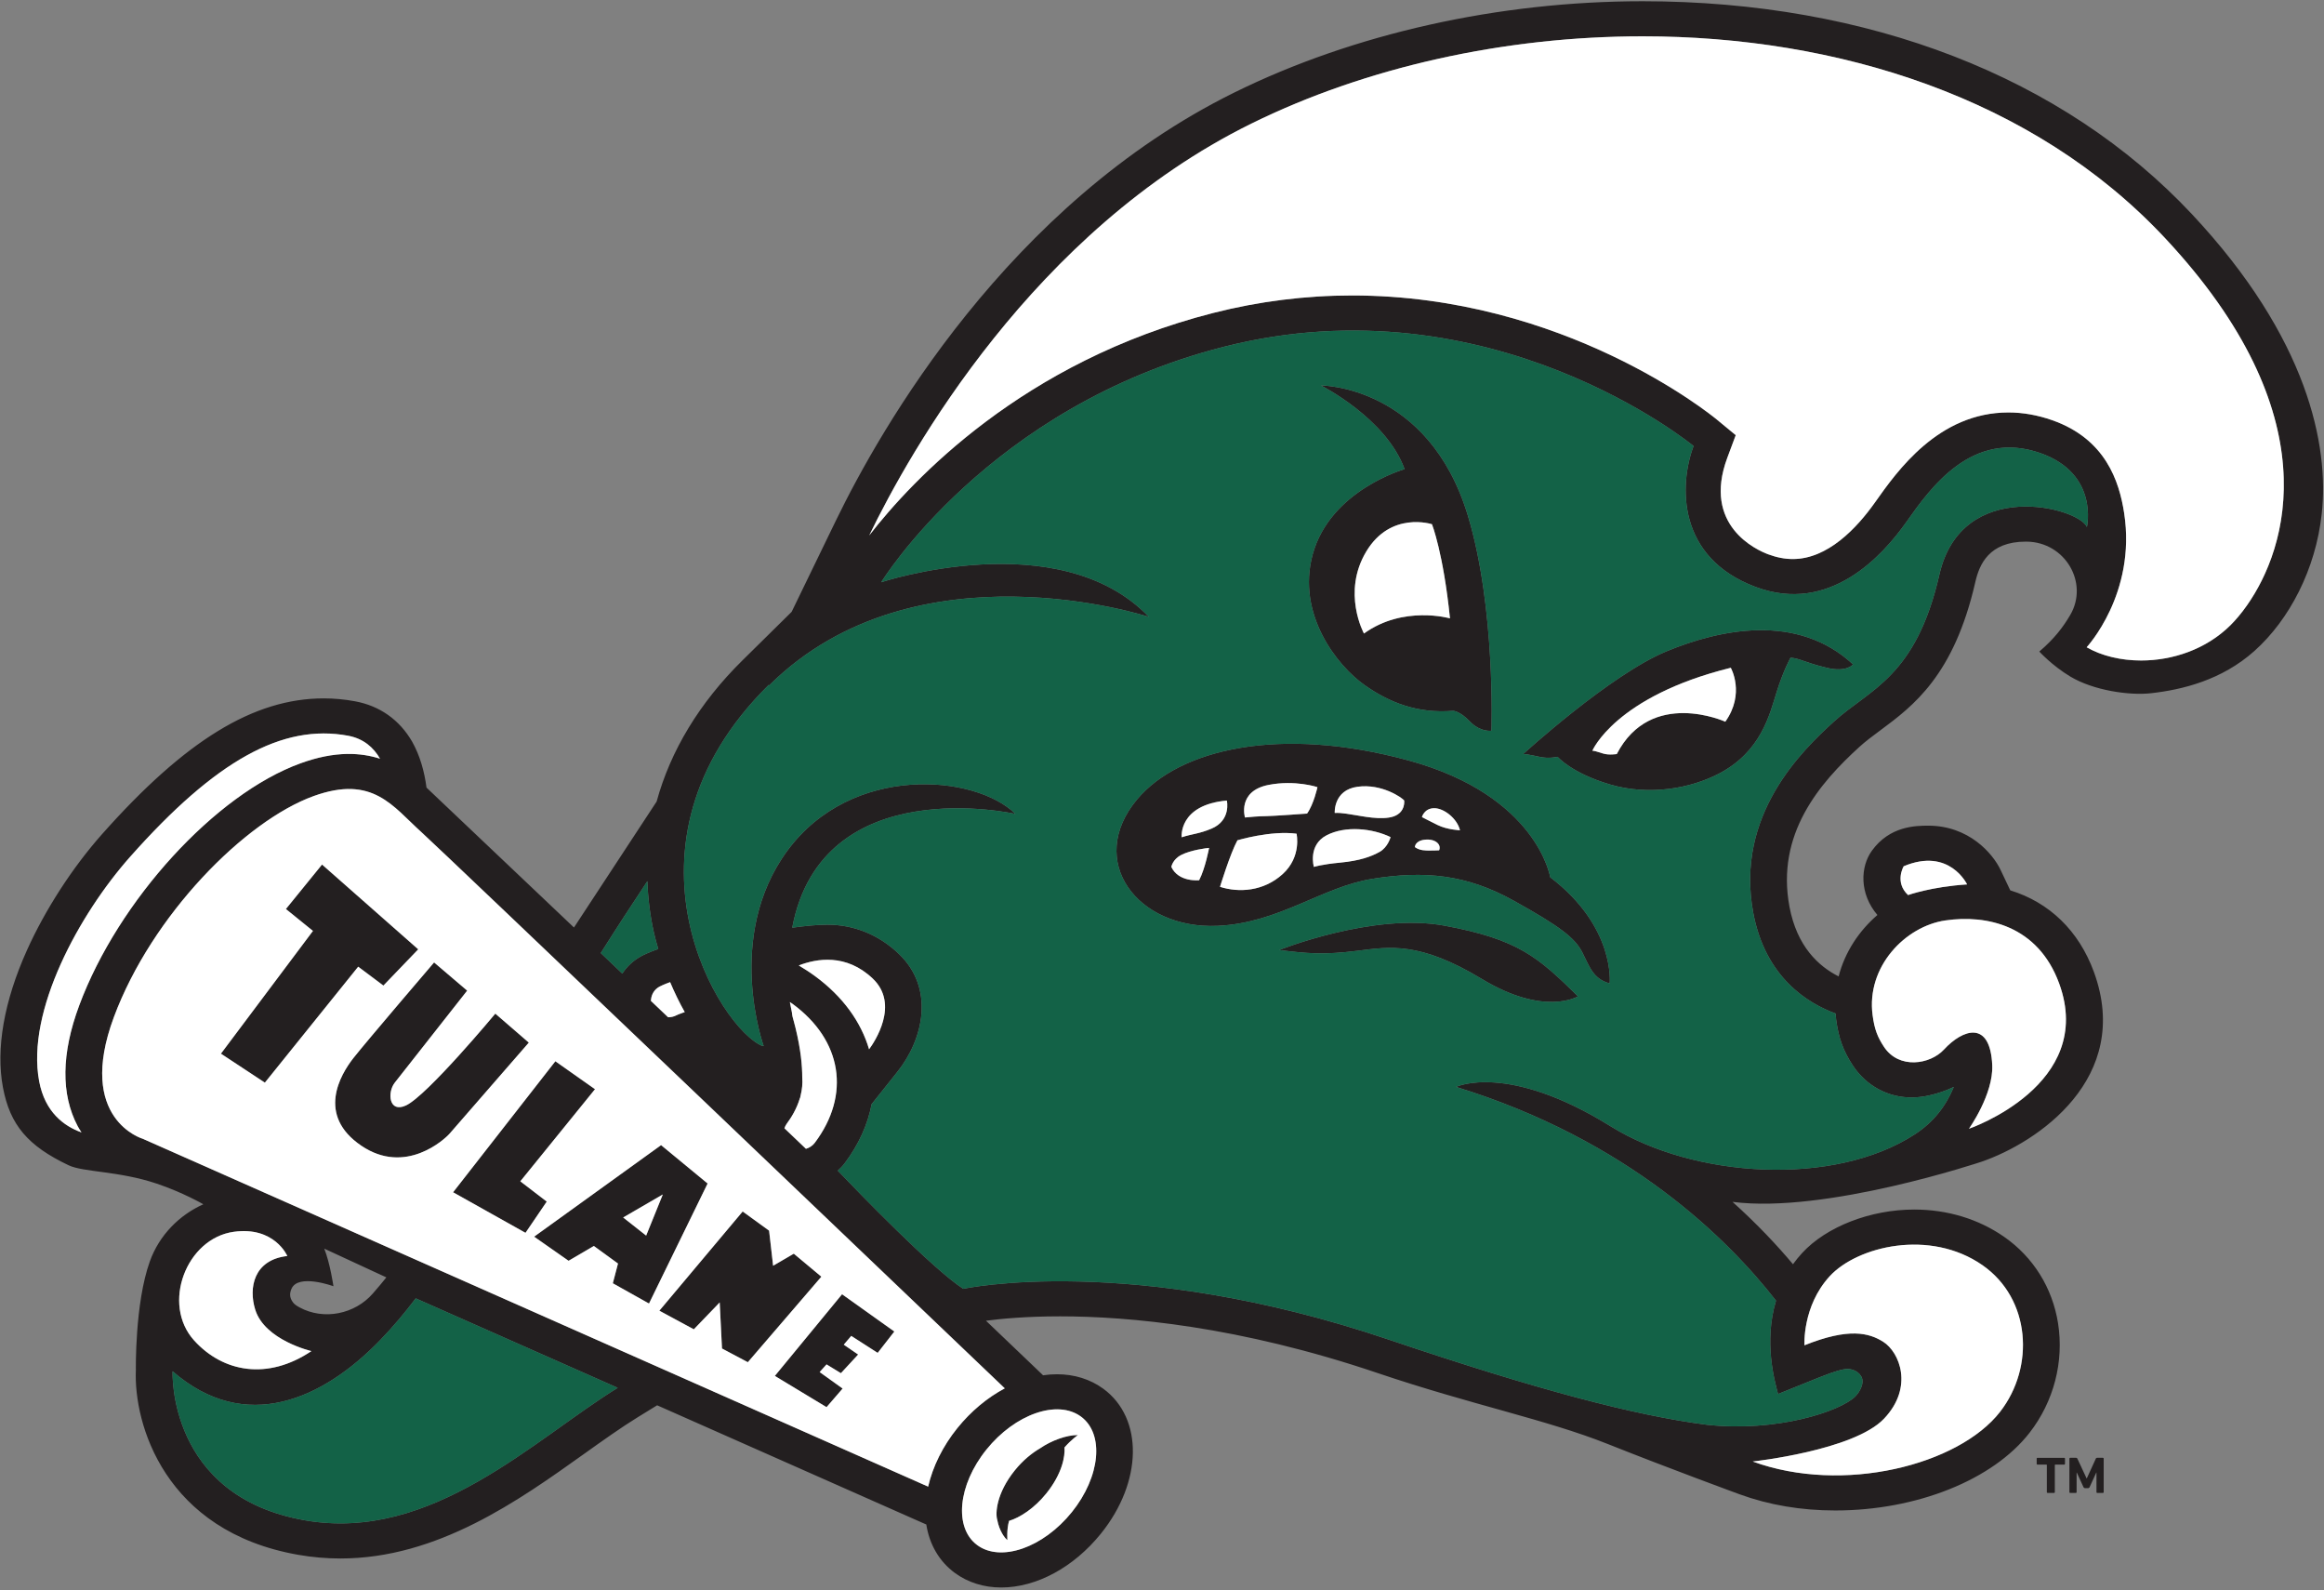
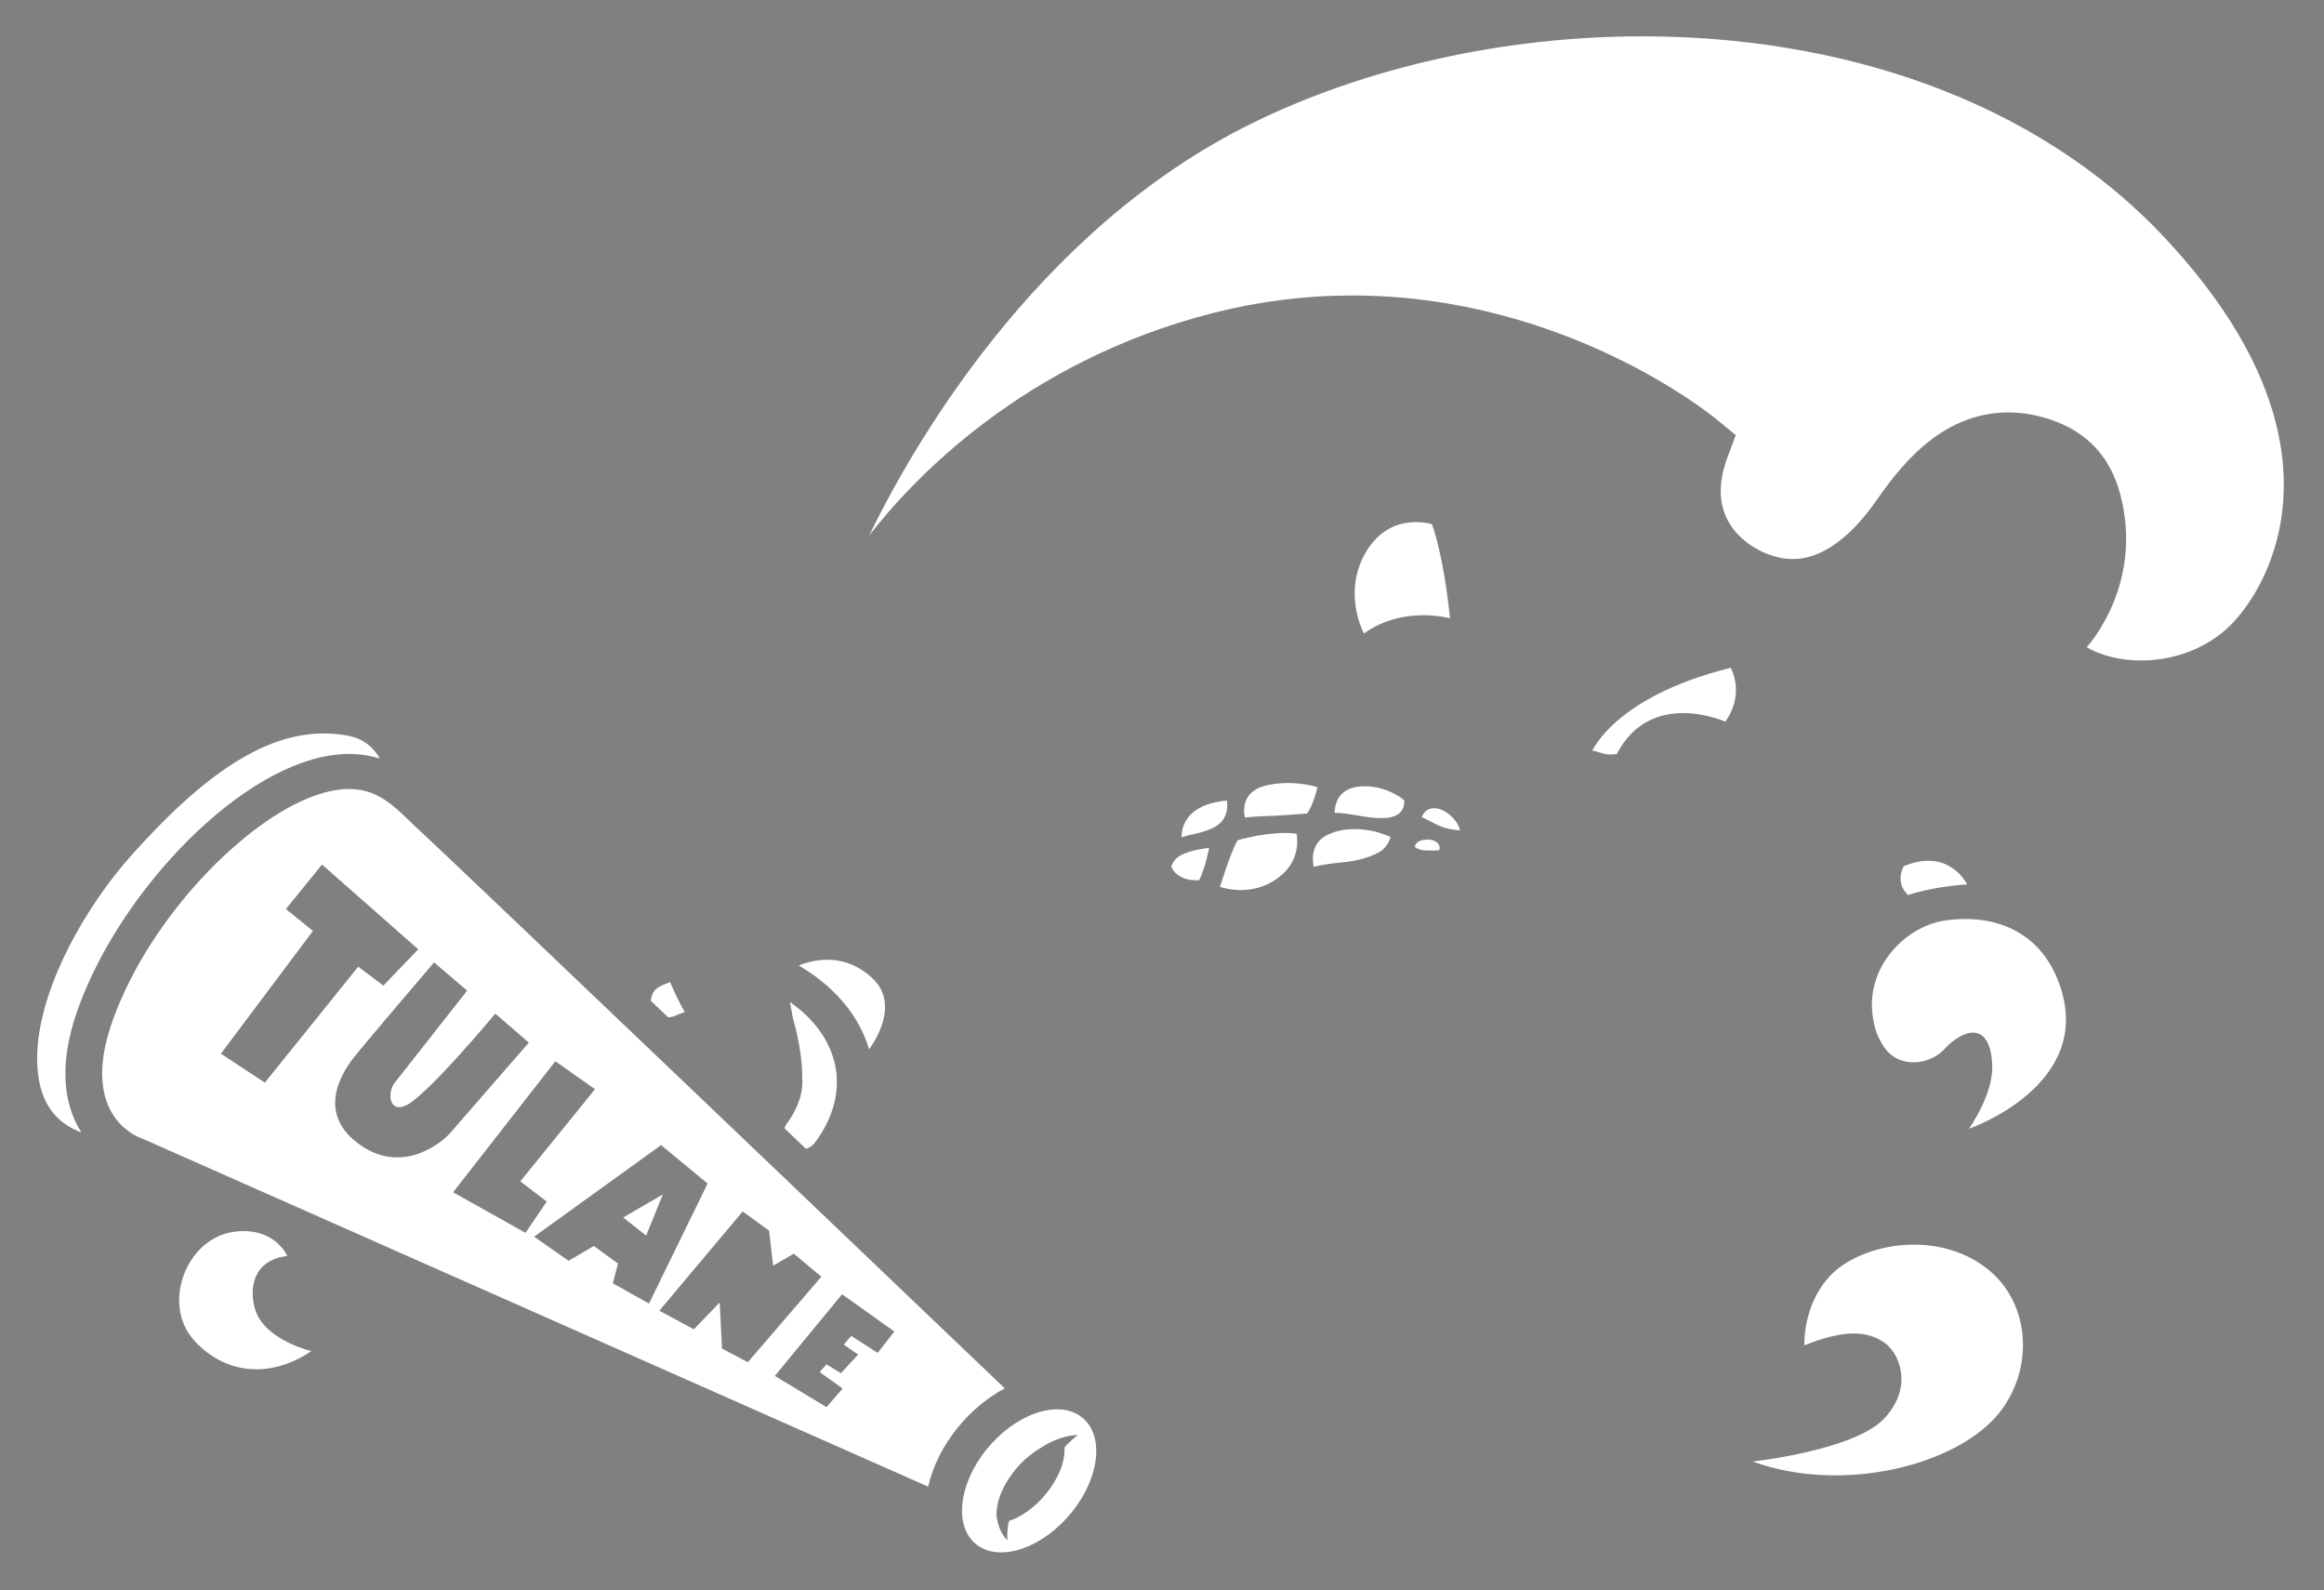
<svg xmlns="http://www.w3.org/2000/svg" width="826" height="565" viewBox="0 0 826 565" fill="none">
  <rect x="0" y="0" width="826" height="565" fill="#808080" stroke="none" />
-   <path d="M485.606 195.962C494.304 181.485 508.954 186.28 508.954 186.28C508.954 186.28 512.994 196.516 515.354 219.728C515.354 219.728 498.811 214.985 484.784 225.11C484.784 225.11 476.826 210.569 485.606 195.962ZM485.025 243.452C493.752 249.61 503.823 253.638 516.501 252.575C516.501 252.575 518.915 252.669 522.441 256.382C523.718 257.733 526.548 259.951 530.089 259.663C530.089 259.663 531.665 216.068 521.701 183.176C507.663 136.843 469.483 136.968 469.483 136.968C469.483 136.968 492.635 148.577 499.217 166.706C499.217 166.706 472.769 174.175 466.543 197.042C460.797 218.166 475.114 236.462 485.025 243.452ZM229.657 439.049L221.487 432.617L235.578 424.436L229.657 439.049ZM189.835 439.436L202.085 448.005L211.071 442.745L219.647 448.98L217.81 455.992L230.672 463.196L251.503 420.54L234.962 406.905L189.835 439.436ZM246.603 472.355L255.792 462.809L256.611 479.171L265.799 484.044L291.931 453.653L282.13 445.477L274.785 449.763L273.354 437.296L263.959 430.479L234.347 465.738L246.603 472.355ZM293.771 500.014L299.491 493.397L291.321 487.547L293.771 484.82L298.876 487.942L305.003 481.318L299.897 477.81L302.554 474.695L311.942 480.731L317.869 473.136L299.285 459.888L275.397 488.912L293.771 500.014ZM184.933 419.765L211.48 387.031L197.387 377.1L161.039 423.655L186.773 438.071L194.325 426.969L184.933 419.765ZM792.759 222.159C778.293 236.511 755.015 237.693 741.644 229.994C741.644 229.994 759.362 210.973 754.978 182.36C753.239 170.955 748.298 155.971 729.455 149.329C724.236 147.489 718.983 146.558 713.84 146.558C688.988 146.558 674.326 167.32 666.446 178.473C659.945 187.675 649.59 198.647 637.206 198.647C634.347 198.647 631.474 198.088 628.412 196.948C624.413 195.453 604.933 186.784 613.929 162.666L616.919 154.629L610.162 149.053C607.98 147.259 555.89 104.99 480.576 104.99C464.027 104.99 447.426 107.077 431.246 111.192C363.579 128.407 324.195 170.593 308.932 190.264C323.467 160.302 367.318 82.107 444.727 43.939C541.663 -3.851 689.331 -0.922 769.303 84.405C836.751 156.354 807.016 208.011 792.759 222.159ZM689.308 204.143C680.964 240.684 664.537 244.842 651.868 256.354C640.573 266.631 616.615 289.598 623.151 324.399C627.475 347.44 642.662 356.59 652.429 360.142C652.486 360.862 652.501 361.568 652.602 362.302C653.479 368.883 655.142 373.451 658.523 378.595C663.283 385.813 671.134 390.182 680.05 389.953C687.566 389.767 694.43 386.215 694.43 386.215C691.702 392.812 687.407 398.646 680.47 403.131C651.746 421.723 602.117 418.649 572.505 400.238C535.748 377.383 517.507 386.215 517.507 386.215C578.826 405.083 614.24 440.369 631.228 462.167C626.822 476.929 630.725 490.661 631.959 495.335L646.421 489.512C652.747 486.993 654.837 486.572 656.265 486.453C657.493 486.356 660.198 486.794 661.527 489.084C662.853 491.376 660.961 494.662 659.429 496.193C654.053 501.564 631.3 508.99 606.592 506.263C581.183 503.004 546.24 493.804 493.819 476.085C401.875 444.993 342.369 457.964 342.369 457.964C331.431 450.898 304.809 423.342 297.764 415.972C298.661 415.169 299.5 414.302 300.226 413.334C305.305 406.578 308.442 399.457 309.795 392.342L318.904 380.913C328.218 369.298 332.357 351.205 319.436 338.907C312.331 332.143 303.56 328.572 294.075 328.572C290.523 328.572 286.149 329.014 281.578 329.637C292.169 273.6 360.901 289.216 360.901 289.216C346.746 275.19 302.69 271.213 279.82 302.325C257.386 332.835 271.432 371.729 271.432 371.729L271.049 371.549L271.116 371.729C256.14 366.017 215.171 300.617 273.235 243.361L273.269 243.66L273.554 243.361C325.673 191.97 408.33 219.204 408.33 219.204C376.471 185.959 313.202 206.89 313.202 206.89C313.202 206.89 351.378 144.493 434.932 123.241C529.938 99.068 601.929 158.488 601.929 158.488C596.777 172.309 596 198.105 623.963 208.554C650.373 218.427 669.16 197.388 677.606 185.441C686.037 173.494 700.917 152.453 725.247 161.024C746.084 168.37 741.731 187.249 741.731 187.249C738.762 180.264 697.225 169.48 689.308 204.143ZM691.441 327.063C706.033 324.931 724.318 328.815 731.87 349.461C745.081 385.564 699.814 401.082 699.814 401.082C699.814 401.082 708.544 388.826 708.085 378.485C707.368 362.418 697.667 365.63 690.927 372.939C685.999 378.277 674.913 380.04 669.595 371.956C667.346 368.55 666.235 365.818 665.561 360.724C663.269 343.517 677.162 329.139 691.441 327.063ZM676.619 307.807C692.871 300.99 699.146 314.266 699.146 314.266C686.391 315.096 678.171 318.045 678.171 318.045C673.252 313.455 676.619 307.807 676.619 307.807ZM650.33 453.478C660.134 442.833 685.956 436.556 704.646 449.589C721.741 461.516 723.264 485.714 710.88 501.653C696.128 520.632 654.959 531.014 622.962 519.325C622.962 519.325 658.863 515.441 669.624 504.112C680.275 492.89 675.11 480.432 669.354 476.799C664.348 473.629 657.136 471.677 641.342 478.031C641.342 478.031 640.529 464.133 650.33 453.478ZM283.903 343.06C290.184 340.615 300.745 338.727 310.206 347.73C319.836 356.895 310.787 370.276 308.889 372.856C306.039 363.146 299.599 354.121 289.664 346.839C287.778 345.454 285.845 344.223 283.903 343.06ZM282.751 365.27C282.609 364.752 282.449 364.148 282.287 363.484C282.09 362.745 281.912 362.017 281.686 361.242C281.564 360.812 281.535 360.308 281.477 359.83C281.256 358.703 280.989 357.429 280.729 356.078C281.056 356.308 281.379 356.488 281.706 356.723C299.323 369.638 302.417 389.011 289.595 406.079C288.791 407.145 287.673 407.846 286.452 408.211C283.918 405.797 281.373 403.366 278.804 400.916C278.998 400.343 279.254 399.789 279.64 399.277C281.169 397.234 283.169 394.036 284.304 390.188L284.348 390.201C284.414 389.96 284.501 389.565 284.602 389.08C285.073 387.128 285.308 385.032 285.134 382.845C285.143 378.733 284.626 372.939 282.751 365.27ZM357.119 493.328C350.94 496.622 345.124 501.426 340.245 507.481C335.07 513.89 331.512 521.117 329.881 528.254L50.775 404.662C50.775 404.662 26.962 397.782 40.463 361.449C53.95 325.174 87.112 291.674 111.479 282.87C132.585 275.251 139.596 286.565 149.841 295.749C156.581 301.799 330.943 468.327 357.119 493.328ZM384.186 503.356C392.562 509.51 391.11 524.716 380.938 537.335C370.768 549.947 355.738 555.199 347.361 549.052C338.983 542.906 340.434 527.692 350.601 515.081C360.77 502.464 375.807 497.218 384.186 503.356ZM108.389 540.22C59.38 531.651 61.345 487.27 61.345 487.27C87.26 509.774 114.791 497.218 135.136 476.176C139.756 471.4 143.967 466.361 147.758 461.356L219.545 493.14C189.91 511.379 153.53 548.125 108.389 540.22ZM115.252 443.686L137.318 453.902C136.056 455.508 134.32 457.549 132.504 459.639C126.15 466.948 115.13 469.254 106.467 464.567C105.425 464.008 104.627 463.44 104.217 462.887C102.717 461.009 103.007 459.334 103.602 457.95C105.991 452.435 118.514 457.045 118.514 457.045C118.514 457.045 117.356 449.002 115.252 443.686ZM83.069 437.706C97.592 435.685 102.116 446.302 102.116 446.302C90.145 447.645 88.301 457.645 90.711 465.364C94.103 476.251 110.678 480.093 110.678 480.093C95.125 490.532 79.29 487.672 68.987 476.301C57.311 463.399 66.189 440.051 83.069 437.706ZM13.919 384.221C9.229 359.256 28.282 324.695 46.245 304.465C76.669 270.192 100.396 257.074 123.733 261.434C129.183 262.457 132.752 265.571 135.069 269.594C131.618 268.489 127.769 267.833 123.407 267.899C118.201 267.988 112.788 269.068 106.859 271.213C76.596 282.136 42.028 319.941 28.149 357.282C21.784 374.401 21.607 388.845 27.627 400.204C28.039 400.985 28.512 401.664 28.962 402.384C22.794 400.177 15.989 395.241 13.919 384.221ZM230.092 313.103C230.296 319.186 231.053 325.327 232.432 331.479C232.861 333.402 233.412 335.308 233.958 337.21C230.829 338.298 228.711 339.336 227.977 339.729C225.103 341.28 222.813 343.439 221.179 345.945C218.602 343.489 216.013 341.025 213.523 338.65C219.084 329.839 224.569 321.428 230.092 313.103ZM238.108 349.018V349.026L238.178 348.998C239.757 352.7 241.469 356.294 243.376 359.63L242.911 359.782C241.443 360.273 240.529 360.71 240.384 360.784C239.455 361.269 238.46 361.471 237.464 361.471C236.875 360.918 236.303 360.369 235.719 359.81C234.233 358.398 232.8 357.027 231.328 355.63L231.415 355.007C231.622 353.22 232.629 351.546 234.39 350.59C234.603 350.48 235.943 349.793 238.108 349.018ZM779.051 76.093C733.321 27.31 663.985 0.443 583.819 0.443C532.658 0.443 481.136 11.953 438.734 32.864C358.245 72.55 312.851 152.497 297.074 185.029L281.364 217.413L263.843 234.695C248.568 249.751 238.306 266.801 233.383 284.819L204.001 329.577C204.001 329.577 152.79 280.962 151.586 279.86C150.846 274.124 149.25 268.434 146.46 263.498C141.982 255.781 134.999 250.836 126.243 249.203C122.545 248.514 118.79 248.162 115.081 248.162C90.203 248.162 65.896 263.041 36.27 296.408C25.772 308.23 16.047 323.264 9.577 337.653C1.419 355.801 -1.527 372.671 1.05 386.422C3.558 399.761 9.926 407.196 24.37 414.053C29.652 416.567 42.176 416.047 55.694 420.581C65.08 423.738 72.272 427.924 72.272 427.924C63.809 431.698 56.597 438.86 53.245 448.246C47.893 463.196 48.291 486.738 48.291 486.738C47.443 505.842 58.423 544.16 106.032 552.485C110.965 553.352 116.001 553.787 120.996 553.787C155.498 553.787 184.382 533.182 207.594 516.618C214.348 511.8 220.727 507.254 226.627 503.619L233.563 499.35L324.373 539.564L329.228 541.71C330.334 548.817 333.849 554.866 339.394 558.931C343.992 562.3 349.683 564.094 355.845 564.094C368.377 564.094 381.637 556.929 391.302 544.935C406.095 526.579 406.466 503.979 392.152 493.48C387.552 490.108 381.864 488.322 375.702 488.322C374.057 488.322 372.396 488.446 370.733 488.69L366.368 484.516C362.607 480.924 357.151 475.719 350.435 469.302C355.621 468.618 364.598 467.745 376.761 467.745C401.077 467.745 440.359 471.234 489.457 487.832C523.007 499.183 549.571 504.394 571.403 513.096C593.237 521.795 618.289 530.973 618.289 530.973C628.737 534.788 640.18 536.726 652.298 536.726C681.219 536.726 708.326 525.873 721.372 509.081C729.968 498.021 733.639 483.845 731.472 470.174C729.469 457.613 722.683 446.723 712.36 439.525C703.233 433.157 692.16 429.793 680.333 429.793C664.784 429.793 649.155 435.865 640.506 445.256C639.31 446.557 638.236 447.881 637.264 449.224C631.77 442.675 624.654 435.048 615.773 427.066C648.916 431.365 704.234 412.815 704.234 412.815C724.106 406.005 758.032 383.136 744.212 345.35C738.843 330.698 728.366 320.64 714.494 316.376L711.06 309.136C708.297 303.288 699.771 293.39 685.36 293.39C680.819 293.39 671.641 293.529 665.315 302.283C661.179 307.995 660.801 317.561 667.273 325.133C660.772 330.745 655.722 338.262 653.488 346.95C646.369 343.378 638.657 336.296 636.016 322.198C631.155 296.311 646.754 278.237 660.889 265.383C663.056 263.409 665.567 261.549 668.223 259.577C679.913 250.906 694.468 240.11 702.078 206.793C703.486 200.641 706.875 192.443 720.066 192.46L720.333 192.462C734.032 192.612 742.5 207.167 735.787 218.559C733.271 222.832 730.18 226.943 724.817 231.519C724.817 231.519 729.315 236.486 735.831 240.402C743.967 245.296 756.731 247.209 764.555 246.323C775.573 245.083 789.631 241.716 801.281 231.301C813.718 220.174 823.028 202.333 825.19 182.606C827.865 158.394 820.323 120.123 779.051 76.093ZM513.38 328.912C488.021 324.225 454.667 337.578 454.667 337.578C464.782 338.843 470.5 339.328 482.239 337.874C493.979 336.407 504.499 334.464 526.751 347.905C549.011 361.347 560.853 354.038 560.853 354.038C546.661 340.111 539.719 333.785 513.38 328.912ZM510.957 293.161C507.538 291.472 505.385 290.337 505.385 290.337C505.385 290.337 506.189 287.222 509.723 287.183C513.264 287.15 517.952 290.926 518.909 295.03C518.909 295.03 514.373 294.85 510.957 293.161ZM511.494 302.145C511.494 302.145 508.461 302.27 507.736 302.228C506.842 302.181 504.688 302.333 502.88 301.009C502.88 301.009 502.845 298.739 506.493 298.366C510.144 298.006 512.379 300.055 511.494 302.145ZM495.387 290.082C491.12 291.618 483.429 289.866 481.934 289.68C480.431 289.492 476.899 288.689 474.394 288.869C474.394 288.869 473.857 280.729 482.506 279.561C491.155 278.384 498.347 283.479 499.078 284.434C499.078 284.434 499.653 288.545 495.387 290.082ZM490.351 302.698C487.353 304.382 483.318 305.849 476.397 306.514C469.475 307.17 466.979 308.05 466.979 308.05C466.979 308.05 464.753 300.345 471.477 296.823C478.205 293.313 487.782 294.337 494.231 297.452C494.231 297.452 493.346 301.009 490.351 302.698ZM449.913 290.004C447.687 290.004 443.572 290.337 442.492 290.483C442.492 290.483 439.654 281.072 450.915 278.899C460.405 277.061 468.25 279.705 468.25 279.705C468.25 279.705 466.944 285.755 464.556 289.091C464.556 289.091 452.148 290.004 449.913 290.004ZM455.907 310.575C449.109 316.777 440.263 317.256 433.617 315.124C433.617 315.124 437.23 303.316 439.808 298.587C439.808 298.587 451.606 295.03 460.826 296.242C460.826 296.242 462.712 304.382 455.907 310.575ZM430.584 294.448C426.095 296.331 423.88 296.248 419.988 297.516C419.988 297.516 418.758 286.023 436.049 284.462C436.049 284.462 437.675 291.486 430.584 294.448ZM426.196 312.777C426.196 312.777 418.897 313.574 416.32 308.05C416.32 308.05 416.737 305.384 419.843 303.792C423.279 302.034 428.997 301.328 429.737 301.3C429.737 301.3 428.378 308.591 426.196 312.777ZM550.979 311.719C550.979 311.719 546.414 282.695 500.631 270.217C454.847 257.733 419.172 266.18 404.2 283.996C385.8 305.91 404.2 330.288 432.798 328.981C454.673 327.985 469.759 315.199 487.71 312.292C506.168 309.31 521.164 310.694 537.896 319.983C554.628 329.272 559.802 333.334 562.385 338.409C564.974 343.489 566.188 347.842 572.122 349.441C572.122 349.441 574.247 329.416 550.979 311.719ZM613.21 256.445C613.21 256.445 586.785 244.463 574.633 267.938C574.633 267.938 571.876 268.409 569.763 267.752C567.653 267.094 566.608 266.74 565.955 266.767C565.955 266.767 574.087 247.45 615.155 237.287C615.155 237.287 620.358 246.418 613.21 256.445ZM592.351 231.417C572.282 239.706 541.364 267.947 541.364 267.947C542.22 267.963 543.701 268.154 547.125 268.921C550.544 269.694 553.606 268.918 553.606 268.918C553.606 268.918 558.54 274.716 572.238 278.75C586.126 282.839 600.933 280.192 611.135 274.805C625.893 267.011 628.941 254.007 631.43 246.008C633.926 238.01 636.414 233.687 636.414 233.687C640.268 234.116 641.028 235.299 649.323 237.303C656.367 239.012 658.616 236.091 658.616 236.091C638.86 217.729 611.347 223.573 592.351 231.417ZM176.043 360.176C176.043 360.176 151.853 389.26 144.304 392.798C138.238 395.636 137.553 388.216 140.316 384.7C142.484 381.951 166.045 352.003 166.045 352.003L154.282 341.986C154.282 341.986 130.37 369.907 125.622 375.943C120.871 381.992 112.489 396.287 128.393 407.098C144.089 417.772 158.076 404.834 159.86 402.757C161.639 400.681 187.957 370.475 187.957 370.475L176.043 360.176ZM354.443 540.068C355.152 543.93 357.151 546.652 358.057 547.239C358.057 547.239 357.734 543.523 358.654 540.414C362.515 539.251 367.617 535.965 371.874 530.682C377.542 523.65 378.602 517.407 378.338 514.333C380.773 511.545 383.114 509.926 383.114 509.926C379.144 509.884 373.708 511.85 369.674 514.632C366.705 516.355 363.507 518.965 360.68 522.473C354.086 530.655 353.732 537.778 354.443 540.068ZM136.273 350.208L148.652 337.328L114.462 307.198L101.611 323.006L111.227 330.786L78.524 374.406L94.147 384.7L127.32 343.503L136.273 350.208Z" fill="#231F20" />
-   <path d="M135.136 476.176C114.791 497.218 87.256 509.774 61.351 487.27C61.351 487.27 59.38 531.646 108.388 540.22C153.53 548.125 189.913 511.379 219.542 493.14L147.757 461.356C143.964 466.361 139.756 471.4 135.136 476.176ZM230.089 313.103C224.566 321.429 219.09 329.84 213.523 338.657C216.016 341.025 218.602 343.489 221.182 345.945C222.813 343.44 225.103 341.28 227.977 339.729C228.708 339.336 230.829 338.29 233.958 337.21C233.412 335.308 232.864 333.403 232.428 331.473C231.049 325.327 230.295 319.195 230.089 313.103ZM649.323 237.303C641.028 235.299 640.268 234.119 636.422 233.688C636.422 233.688 633.926 238.012 631.436 246.008C628.94 254.007 625.887 267.011 611.143 274.805C600.933 280.192 586.126 282.842 572.238 278.75C558.54 274.716 553.606 268.921 553.606 268.921C553.606 268.921 550.544 269.697 547.125 268.927C543.7 268.154 542.22 267.96 541.372 267.941C541.372 267.941 572.282 239.706 592.351 231.42C611.338 223.571 638.851 217.729 658.61 236.085C658.61 236.085 656.367 239.012 649.323 237.303ZM572.122 349.434C566.187 347.85 564.968 343.489 562.385 338.414C559.802 333.334 554.627 329.272 537.895 319.983C521.164 310.694 506.168 309.31 487.701 312.292C469.759 315.199 454.681 327.976 432.798 328.981C404.199 330.288 385.799 305.91 404.199 283.996C419.167 266.181 454.856 257.736 500.63 270.217C546.414 282.695 550.979 311.719 550.979 311.719C574.246 329.416 572.122 349.434 572.122 349.434ZM526.751 347.905C504.491 334.464 493.978 336.407 482.238 337.874C470.49 339.336 464.781 338.843 454.667 337.578C454.667 337.578 488.014 324.225 513.372 328.912C539.719 333.785 546.66 340.111 560.853 354.038C560.853 354.038 549.006 361.347 526.751 347.905ZM466.552 197.042C472.768 174.176 499.217 166.706 499.217 166.706C492.634 148.577 469.483 136.965 469.483 136.965C469.483 136.965 507.663 136.843 521.701 183.179C531.665 216.065 530.089 259.663 530.089 259.663C526.548 259.951 523.718 257.733 522.441 256.387C518.915 252.666 516.5 252.575 516.5 252.575C503.823 253.638 493.752 249.61 485.025 243.452C475.119 236.462 460.791 218.166 466.552 197.042ZM725.246 161.024C700.917 152.453 686.036 173.494 677.597 185.441C669.165 197.388 650.373 218.427 623.962 208.554C595.999 198.108 596.777 172.307 601.928 158.483C601.928 158.483 529.938 99.068 434.931 123.241C351.381 144.496 313.202 206.89 313.202 206.89C313.202 206.89 376.468 185.959 408.33 219.205C408.33 219.205 325.673 191.97 273.553 243.361L273.264 243.657L273.232 243.361C215.171 300.617 256.143 366.017 271.116 371.729L271.049 371.541L271.435 371.729C271.435 371.729 257.379 332.83 279.817 302.319C302.689 271.214 346.746 275.19 360.901 289.216C360.901 289.216 292.169 273.598 281.581 329.638C286.147 329.015 290.523 328.566 294.075 328.566C303.56 328.566 312.328 332.143 319.438 338.907C332.36 351.206 328.218 369.298 318.904 380.913L309.8 392.342C308.445 399.457 305.305 406.578 300.226 413.334C299.5 414.303 298.658 415.169 297.761 415.972C304.811 423.342 331.431 450.899 342.369 457.964C342.369 457.964 401.875 444.993 493.819 476.085C546.24 493.804 581.183 503.004 606.601 506.263C631.299 508.998 654.045 501.565 659.429 496.193C660.961 494.671 662.853 491.376 661.527 489.084C660.198 486.794 657.492 486.356 656.265 486.453C654.828 486.572 652.739 486.993 646.42 489.512L631.958 495.335C630.734 490.661 626.821 476.924 631.232 462.167C614.234 440.369 578.818 405.083 517.507 386.215C517.507 386.215 535.748 377.383 572.505 400.238C602.117 418.658 651.746 421.723 680.47 403.131C687.406 398.64 691.71 392.813 694.439 386.215C694.439 386.215 687.566 389.767 680.057 389.953C671.134 390.182 663.282 385.813 658.523 378.595C655.142 373.451 653.473 368.883 652.593 362.302C652.5 361.568 652.486 360.863 652.428 360.142C642.662 356.59 627.474 347.44 623.15 324.399C616.614 289.598 640.572 266.626 651.868 256.354C664.537 244.842 680.963 240.684 689.308 204.143C697.225 169.48 738.762 180.264 741.731 187.249C741.731 187.249 746.084 168.37 725.246 161.024Z" fill="#136247" />
  <path d="M769.311 84.402C722.67 34.65 653.01 12.908 583.819 12.908C534.356 12.908 485.142 24.016 444.728 43.939C367.319 82.107 323.468 160.302 308.933 190.264C324.191 170.593 363.58 128.41 431.247 111.192C447.427 107.077 464.028 104.99 480.577 104.99C555.891 104.99 607.981 147.259 610.163 149.053L616.92 154.629L613.922 162.666C604.934 186.784 624.414 195.453 628.413 196.948C631.475 198.088 634.348 198.647 637.207 198.647C649.59 198.647 659.946 187.675 666.447 178.473C674.327 167.32 688.989 146.558 713.841 146.558C718.984 146.558 724.237 147.489 729.456 149.329C748.307 155.971 753.24 170.955 754.979 182.365C759.362 210.973 741.645 229.994 741.645 229.994C746.932 233.04 753.775 234.695 761.004 234.695C772.053 234.695 784.007 230.833 792.76 222.159C793.651 221.273 794.602 220.237 795.583 219.069C796.571 217.898 797.589 216.583 798.607 215.129C812.932 194.779 828.319 147.361 769.311 84.402ZM378.339 514.333C378.603 517.407 377.543 523.65 371.875 530.682C367.618 535.965 362.515 539.251 358.652 540.414C357.738 543.523 358.055 547.239 358.055 547.239C357.152 546.652 355.15 543.93 354.444 540.068C353.73 537.778 354.087 530.655 360.684 522.473C363.511 518.965 366.709 516.354 369.675 514.632C373.709 511.85 379.145 509.884 383.118 509.926C383.118 509.926 380.773 511.545 378.339 514.333ZM384.184 503.356C375.807 497.218 360.771 502.464 350.602 515.081C340.435 527.692 338.984 542.906 347.359 549.052C355.739 555.198 370.775 549.946 380.941 537.335C391.114 524.716 392.565 509.51 384.184 503.356ZM102.117 446.302C102.117 446.302 97.592 435.685 83.075 437.706C66.187 440.051 57.309 463.399 68.991 476.301C79.29 487.672 95.126 490.531 110.682 480.093C110.682 480.093 94.104 476.25 90.712 465.364C88.302 457.645 90.145 447.645 102.117 446.302ZM221.488 432.617L229.658 439.048L235.578 424.436L221.488 432.617ZM311.949 480.731L302.555 474.695L299.898 477.81L305.003 481.317L298.88 487.942L293.772 484.82L291.322 487.547L299.492 493.397L293.772 500.014L275.395 488.912L299.286 459.888L317.87 473.136L311.949 480.731ZM256.611 479.171L255.793 462.809L246.604 472.355L234.348 465.738L263.963 430.479L273.355 437.296L274.786 449.763L282.134 445.477L291.932 453.653L265.8 484.044L256.611 479.171ZM217.811 455.992L219.648 448.98L211.072 442.745L202.086 448.005L189.836 439.436L234.966 406.905L251.503 420.54L230.673 463.196L217.811 455.992ZM161.039 423.655L197.388 377.1L211.48 387.031L184.934 419.765L194.326 426.969L186.774 438.071L161.039 423.655ZM128.394 407.098C112.49 396.287 120.878 381.992 125.623 375.943C130.374 369.907 154.286 341.986 154.286 341.986L166.046 352.003C166.046 352.003 142.485 381.951 140.317 384.7C137.557 388.208 138.242 395.636 144.304 392.798C151.854 389.26 176.05 360.176 176.05 360.176L187.958 370.475C187.958 370.475 161.635 400.68 159.861 402.757C158.076 404.834 144.096 417.772 128.394 407.098ZM78.522 374.406L111.228 330.786L101.612 323.006L114.463 307.198L148.652 337.328L136.271 350.208L127.315 343.502L94.142 384.7L78.522 374.406ZM357.12 493.328C330.944 468.327 156.582 301.799 149.837 295.749C139.597 286.565 132.585 275.251 111.483 282.872C87.113 291.673 53.951 325.174 40.464 361.449C26.96 397.782 50.776 404.662 50.776 404.662L329.882 528.254C331.516 521.117 335.077 513.89 340.24 507.481C345.124 501.426 350.941 496.622 357.12 493.328ZM284.351 390.201L284.308 390.188C283.17 394.036 281.17 397.234 279.641 399.269C279.255 399.789 278.999 400.343 278.805 400.916C281.374 403.366 283.919 405.797 286.453 408.211C287.674 407.846 288.792 407.145 289.595 406.079C302.418 389.011 299.324 369.638 281.707 356.723C281.38 356.488 281.057 356.308 280.735 356.078C280.99 357.429 281.257 358.703 281.481 359.837C281.536 360.308 281.565 360.812 281.687 361.242C281.91 362.017 282.093 362.745 282.287 363.484C282.45 364.148 282.61 364.752 282.752 365.27C284.627 372.939 285.143 378.733 285.135 382.845C285.306 385.038 285.077 387.128 284.6 389.08C284.502 389.565 284.421 389.96 284.351 390.201ZM28.15 357.282C42.029 319.941 76.603 282.136 106.86 271.213C112.789 269.068 118.202 267.988 123.405 267.899C127.767 267.833 131.619 268.489 135.07 269.594C132.751 265.571 129.184 262.457 123.734 261.434C100.396 257.074 76.67 270.192 46.246 304.465C28.283 324.695 9.23 359.256 13.92 384.221C15.989 395.241 22.795 400.177 28.962 402.384C28.513 401.664 28.04 400.985 27.628 400.204C21.608 388.845 21.782 374.401 28.15 357.282ZM231.416 355.007L231.332 355.63C232.804 357.027 234.24 358.398 235.723 359.81C236.304 360.369 236.876 360.918 237.462 361.471C238.454 361.471 239.456 361.269 240.385 360.784C240.53 360.71 241.441 360.273 242.912 359.782L243.374 359.63C241.473 356.294 239.758 352.709 238.179 348.998L238.109 349.026V349.018C235.941 349.793 234.604 350.48 234.391 350.59C232.624 351.546 231.623 353.22 231.416 355.007ZM416.321 308.05C418.892 313.574 426.197 312.776 426.197 312.776C428.379 308.59 429.738 301.3 429.738 301.3C428.989 301.328 423.28 302.034 419.844 303.792C416.735 305.384 416.321 308.05 416.321 308.05ZM450.915 278.899C439.655 281.072 442.493 290.483 442.493 290.483C443.573 290.337 447.688 290.004 449.914 290.004C452.149 290.004 464.557 289.091 464.557 289.091C466.945 285.755 468.251 279.705 468.251 279.705C468.251 279.705 460.406 277.061 450.915 278.899ZM439.809 298.587C437.231 303.316 433.618 315.124 433.618 315.124C440.273 317.256 449.102 316.777 455.908 310.575C462.713 304.382 460.827 296.242 460.827 296.242C451.606 295.03 439.809 298.587 439.809 298.587ZM482.507 279.561C473.858 280.729 474.395 288.869 474.395 288.869C476.9 288.689 480.432 289.492 481.935 289.68C483.43 289.866 491.121 291.618 495.393 290.082C499.654 288.545 499.079 284.434 499.079 284.434C498.348 283.479 491.155 278.384 482.507 279.561ZM565.956 266.767C566.615 266.74 567.654 267.091 569.764 267.752C571.877 268.412 574.64 267.938 574.64 267.938C586.785 244.463 613.211 256.445 613.211 256.445C620.365 246.412 615.155 237.287 615.155 237.287C574.088 247.45 565.956 266.767 565.956 266.767ZM506.494 298.366C502.846 298.739 502.881 301.009 502.881 301.009C504.689 302.333 506.843 302.181 507.743 302.228C508.468 302.27 511.495 302.145 511.495 302.145C512.38 300.055 510.145 298.006 506.494 298.366ZM515.355 219.728C512.995 196.516 508.955 186.28 508.955 186.28C508.955 186.28 494.305 181.485 485.607 195.962C476.827 210.569 484.785 225.11 484.785 225.11C498.812 214.985 515.355 219.728 515.355 219.728ZM471.478 296.823C464.754 300.345 466.98 308.05 466.98 308.05C466.98 308.05 469.476 307.17 476.398 306.514C483.314 305.849 487.354 304.382 490.357 302.698C493.347 301.009 494.232 297.452 494.232 297.452C487.775 294.337 478.206 293.313 471.478 296.823ZM509.724 287.183C506.19 287.222 505.386 290.337 505.386 290.337C505.386 290.337 507.533 291.471 510.958 293.16C514.374 294.849 518.91 295.03 518.91 295.03C517.953 290.926 513.265 287.15 509.724 287.183ZM436.05 284.462C418.767 286.023 419.992 297.516 419.992 297.516C423.881 296.248 426.095 296.331 430.585 294.448C437.667 291.486 436.05 284.462 436.05 284.462ZM308.89 372.856C310.788 370.276 319.837 356.895 310.202 347.73C300.746 338.727 290.188 340.615 283.904 343.059C285.849 344.223 287.779 345.454 289.665 346.839C299.603 354.121 306.04 363.146 308.89 372.856ZM704.647 449.589C685.957 436.556 660.126 442.833 650.331 453.478C640.521 464.133 641.343 478.031 641.343 478.031C657.131 471.677 664.349 473.629 669.355 476.799C675.11 480.431 680.276 492.89 669.625 504.112C658.873 515.441 622.963 519.325 622.963 519.325C654.954 531.014 696.129 520.632 710.881 501.653C723.265 485.714 721.742 461.516 704.647 449.589ZM691.442 327.062C677.163 329.139 663.27 343.517 665.562 360.723C666.236 365.818 667.347 368.55 669.596 371.965C674.914 380.04 685.994 378.277 690.928 372.939C697.667 365.63 707.369 362.418 708.086 378.485C708.545 388.826 699.809 401.082 699.809 401.082C699.809 401.082 745.082 385.564 731.871 349.461C724.319 328.815 706.034 324.93 691.442 327.062ZM676.619 307.807C676.619 307.807 673.244 313.455 678.172 318.045C678.172 318.045 686.386 315.096 699.147 314.266C699.147 314.266 692.872 300.99 676.619 307.807Z" fill="white" />
-   <path d="M727.691 530.497L727.496 530.317V520.53L727.386 520.419H724.077L723.883 520.239V518.196L724.077 518.016H733.756L733.945 518.196V520.239L733.756 520.419H730.442L730.331 520.53V530.317L730.137 530.497H727.691Z" fill="#231F20" />
-   <path d="M735.512 518.196L735.709 518.01H737.993L738.298 518.196L741.615 525.319H741.693L744.948 518.196L745.252 518.01H747.496L747.697 518.196V530.317L747.496 530.497H745.327L745.133 530.317V523.285H745.052L742.637 528.55L742.268 528.794H740.939L740.571 528.55L738.153 523.285H738.074V530.317L737.877 530.497H735.709L735.512 530.317V518.196Z" fill="#231F20" />
</svg>